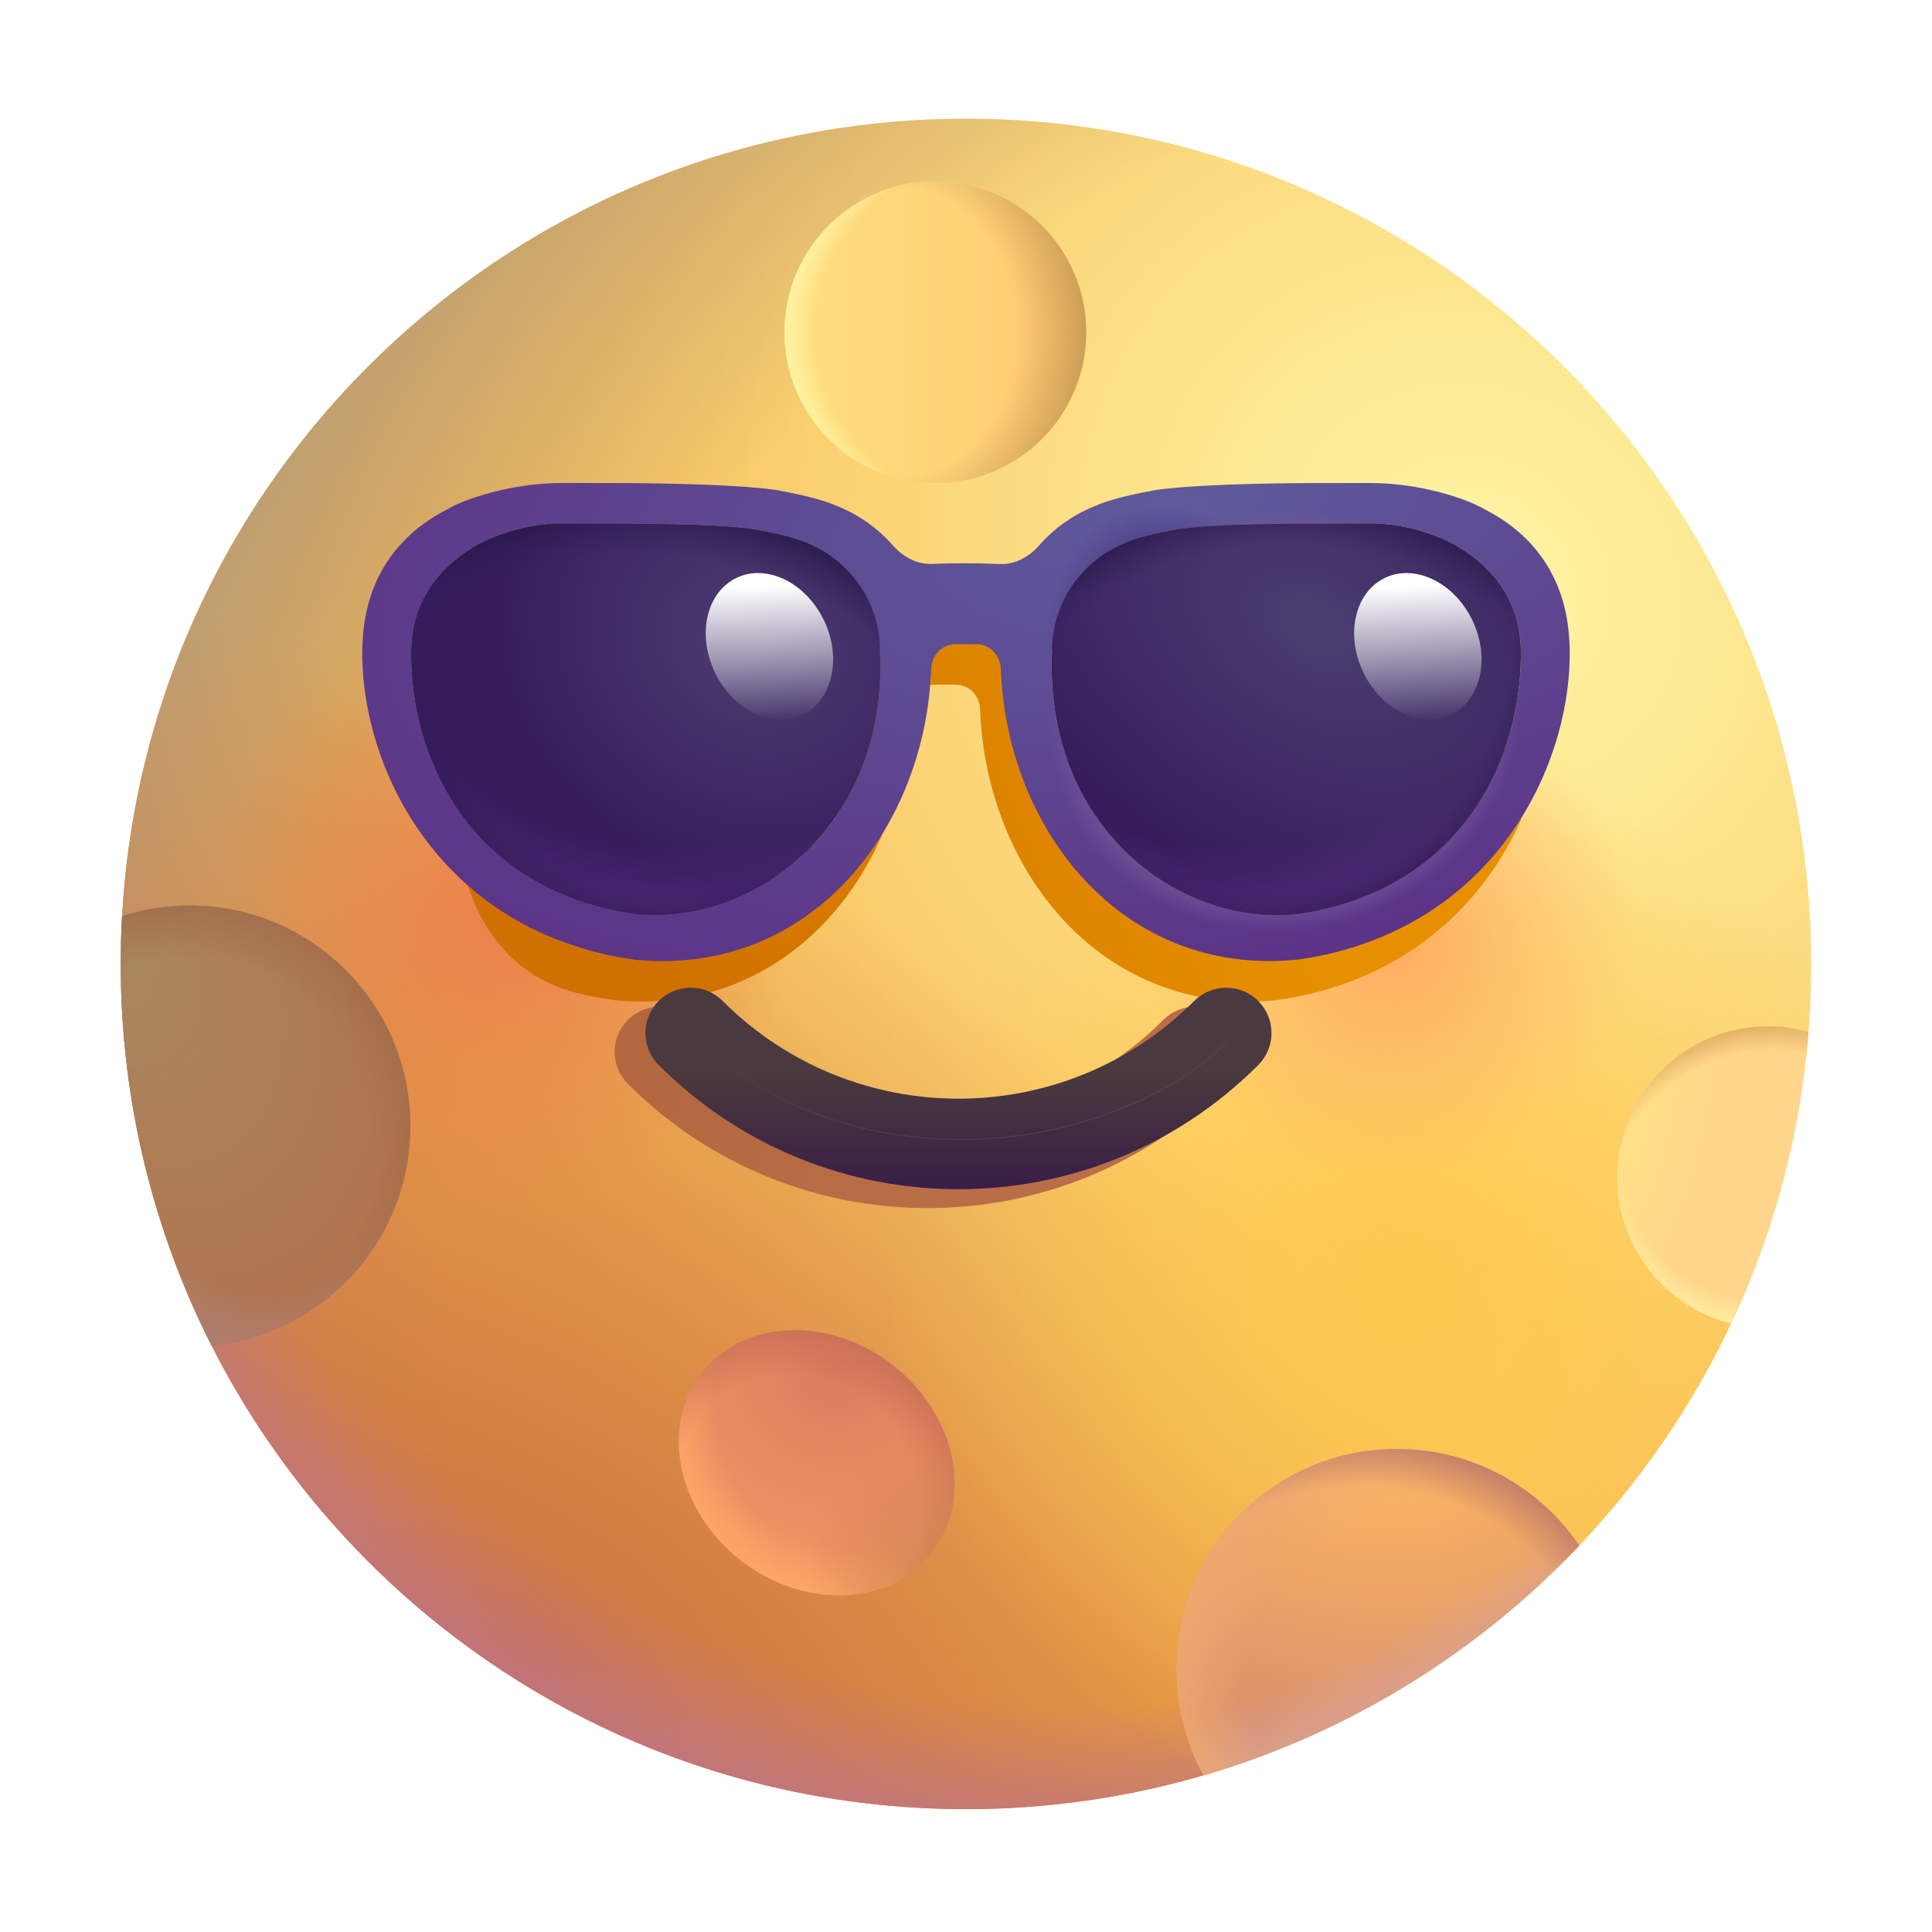
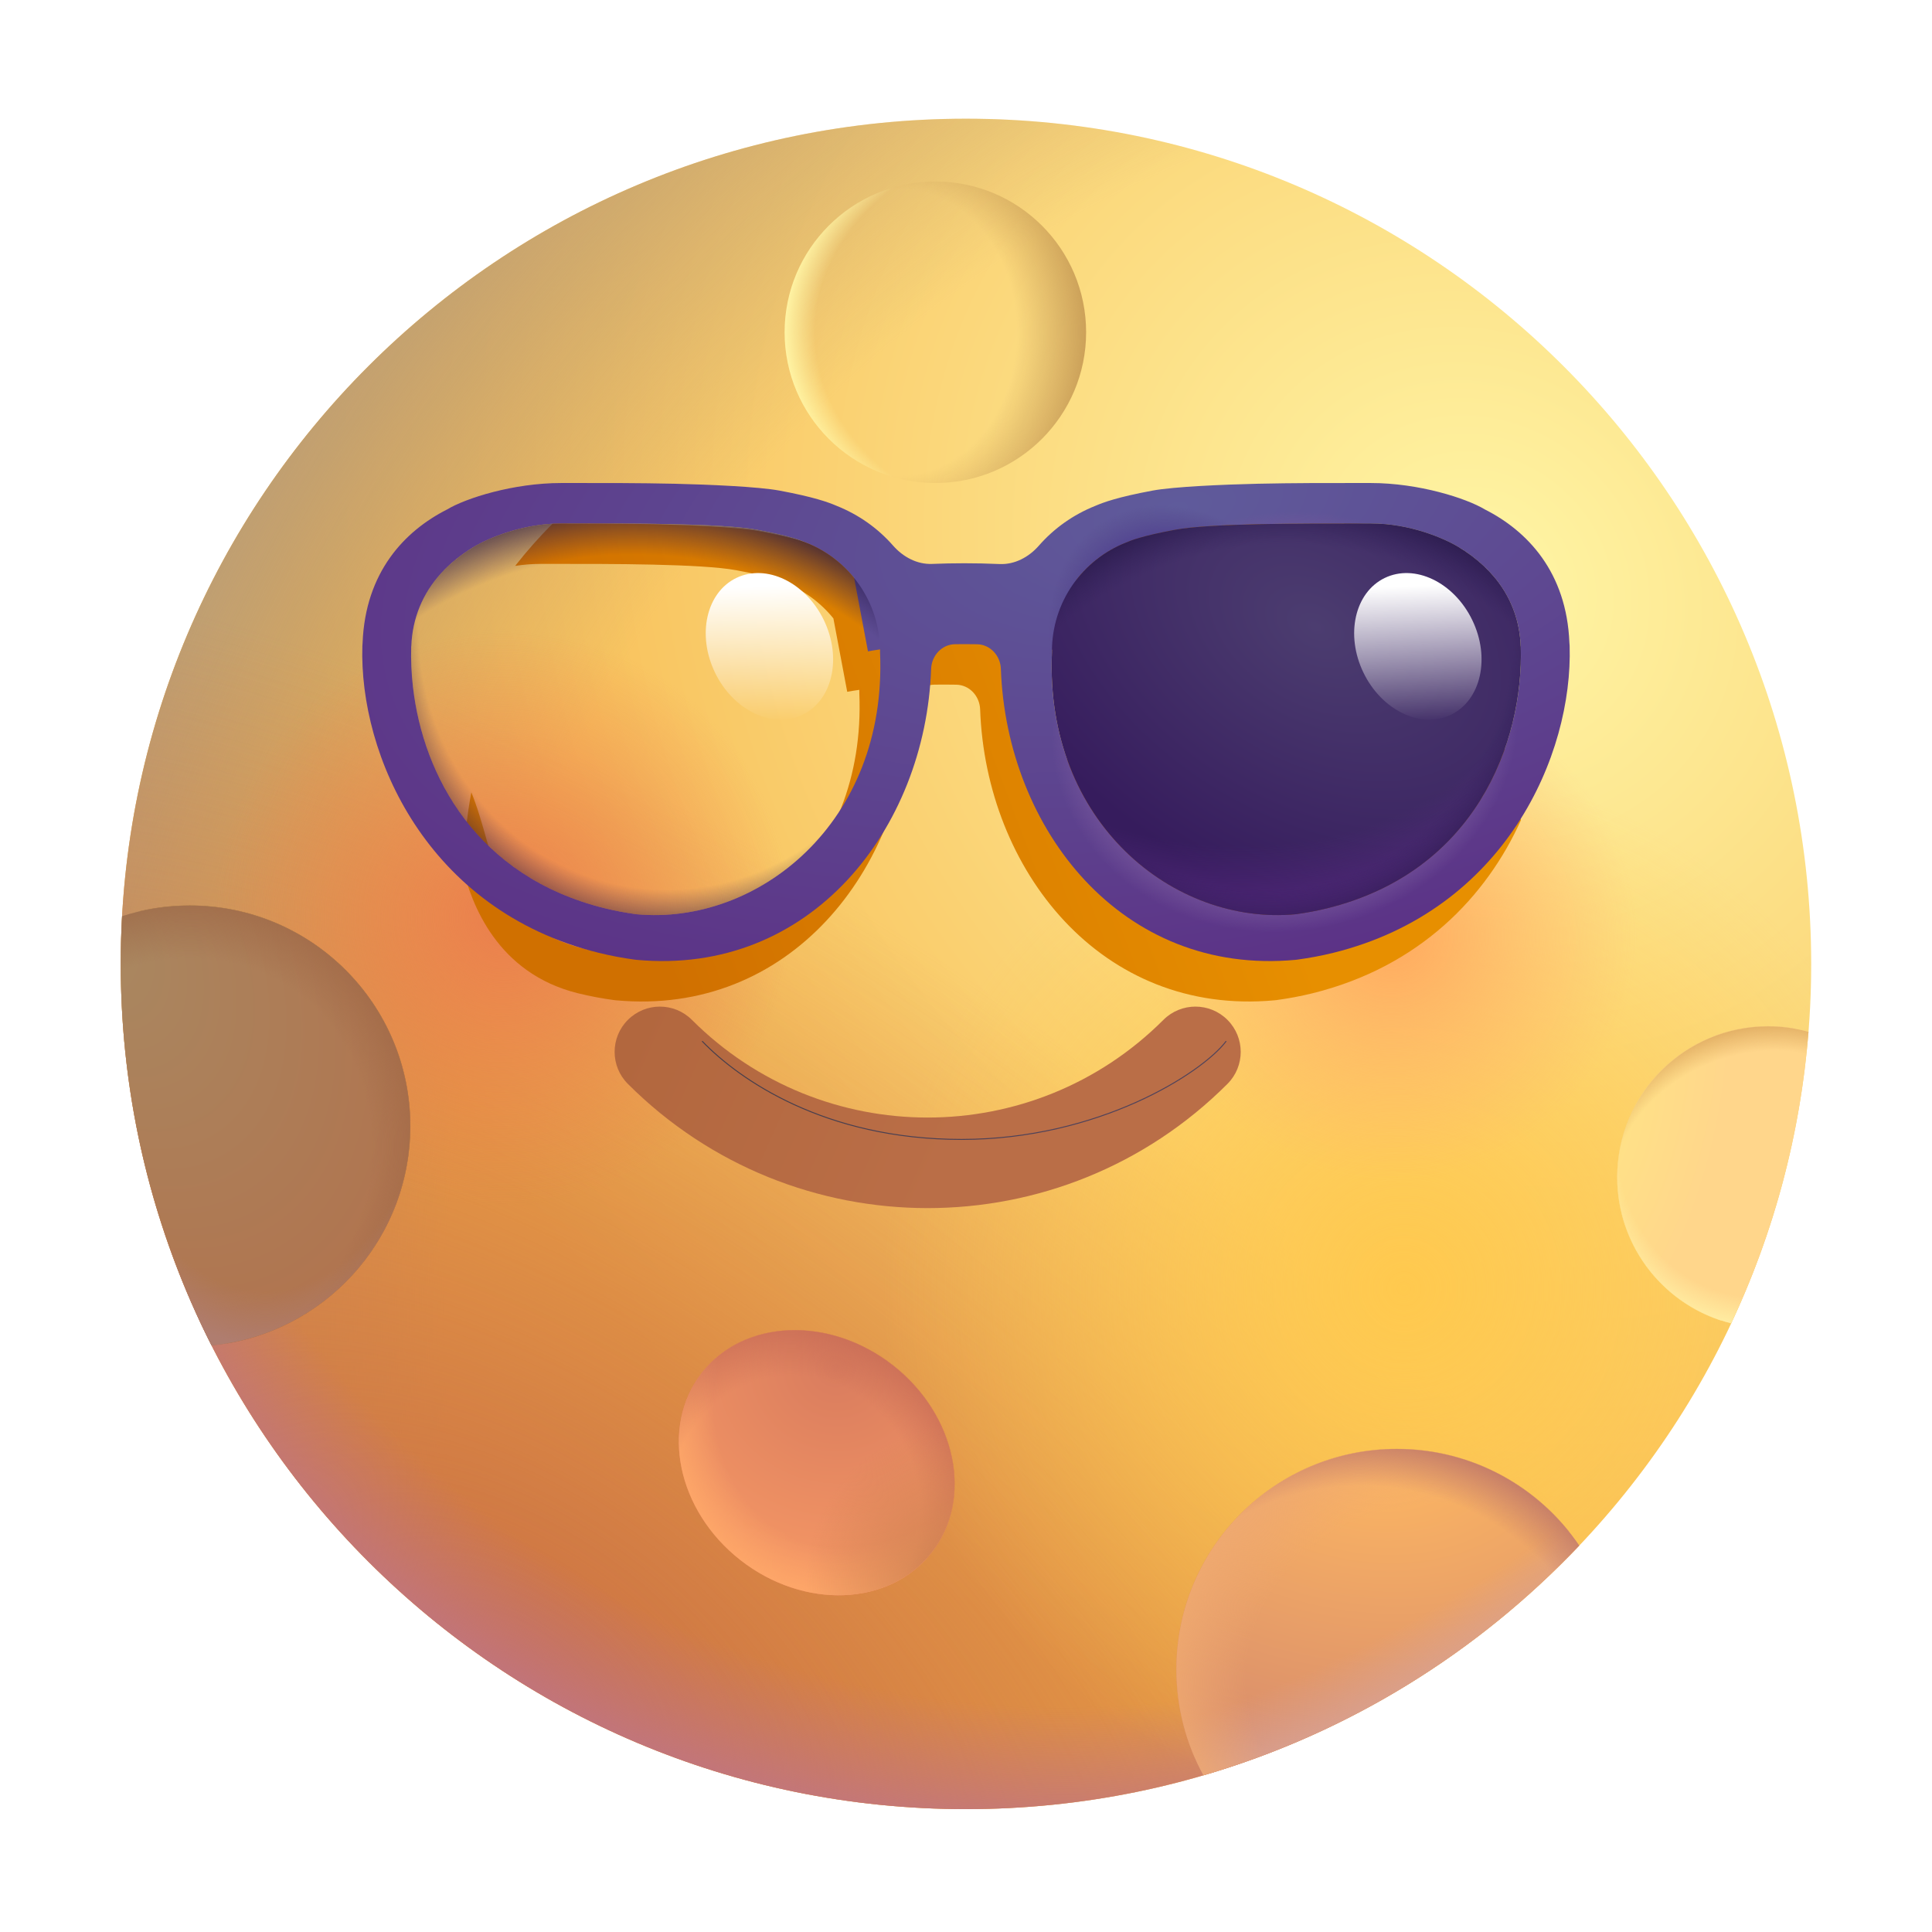
<svg xmlns="http://www.w3.org/2000/svg" width="1000" height="1000" viewBox="0 0 1000 1000" fill="none">
  <path d="M499.984 936.409C741.6 936.409 937.469 740.541 937.469 498.925C937.469 257.309 741.6 61.44 499.984 61.44C258.368 61.44 62.5 257.309 62.5 498.925C62.5 740.541 258.368 936.409 499.984 936.409Z" fill="url(#paint0_radial_5_19)" />
  <path d="M499.984 936.409C741.6 936.409 937.469 740.541 937.469 498.925C937.469 257.309 741.6 61.44 499.984 61.44C258.368 61.44 62.5 257.309 62.5 498.925C62.5 740.541 258.368 936.409 499.984 936.409Z" fill="url(#paint1_radial_5_19)" />
  <path d="M499.984 936.409C741.6 936.409 937.469 740.541 937.469 498.925C937.469 257.309 741.6 61.44 499.984 61.44C258.368 61.44 62.5 257.309 62.5 498.925C62.5 740.541 258.368 936.409 499.984 936.409Z" fill="url(#paint2_radial_5_19)" />
  <path d="M499.984 936.409C741.6 936.409 937.469 740.541 937.469 498.925C937.469 257.309 741.6 61.44 499.984 61.44C258.368 61.44 62.5 257.309 62.5 498.925C62.5 740.541 258.368 936.409 499.984 936.409Z" fill="url(#paint3_radial_5_19)" />
  <path d="M499.984 936.409C741.6 936.409 937.469 740.541 937.469 498.925C937.469 257.309 741.6 61.44 499.984 61.44C258.368 61.44 62.5 257.309 62.5 498.925C62.5 740.541 258.368 936.409 499.984 936.409Z" fill="url(#paint4_radial_5_19)" />
  <path d="M499.984 936.409C741.6 936.409 937.469 740.541 937.469 498.925C937.469 257.309 741.6 61.44 499.984 61.44C258.368 61.44 62.5 257.309 62.5 498.925C62.5 740.541 258.368 936.409 499.984 936.409Z" fill="url(#paint5_radial_5_19)" />
  <path d="M499.984 936.409C741.6 936.409 937.469 740.541 937.469 498.925C937.469 257.309 741.6 61.44 499.984 61.44C258.368 61.44 62.5 257.309 62.5 498.925C62.5 740.541 258.368 936.409 499.984 936.409Z" fill="url(#paint6_radial_5_19)" />
  <g filter="url(#filter0_f_5_19)">
    <path d="M928.116 532.322C923.897 531.619 919.563 531.25 915.144 531.25C872.05 531.25 837.116 566.184 837.116 609.278C837.116 643.956 859.741 673.353 891.035 683.509" stroke="url(#paint7_linear_5_19)" stroke-width="0.2" />
  </g>
  <path d="M936.078 534.091C931.816 587.678 917.897 638.547 896.06 684.956C862.191 676.441 837.116 645.788 837.116 609.278C837.116 566.184 872.05 531.25 915.144 531.25C922.394 531.25 929.416 532.241 936.078 534.091Z" fill="url(#paint8_radial_5_19)" />
  <path d="M936.078 534.091C931.816 587.678 917.897 638.547 896.06 684.956C862.191 676.441 837.116 645.788 837.116 609.278C837.116 566.184 872.05 531.25 915.144 531.25C922.394 531.25 929.416 532.241 936.078 534.091Z" fill="url(#paint9_radial_5_19)" />
  <path d="M936.078 534.091C931.816 587.678 917.897 638.547 896.06 684.956C862.191 676.441 837.116 645.788 837.116 609.278C837.116 566.184 872.05 531.25 915.144 531.25C922.394 531.25 929.416 532.241 936.078 534.091Z" fill="url(#paint10_radial_5_19)" />
  <g filter="url(#filter1_f_5_19)">
    <path d="M618.144 909.119C612.206 895.306 608.919 880.087 608.919 864.1C608.919 801.084 660 750 723.016 750C759.028 750 791.144 766.684 812.053 792.741" stroke="url(#paint11_linear_5_19)" stroke-width="0.2" />
  </g>
  <path d="M817.409 799.981C764.916 855.312 698.106 896.928 622.916 918.9C613.991 902.638 608.919 883.959 608.919 864.1C608.919 801.084 660 750 723.016 750C762.259 750 796.878 769.812 817.409 799.981Z" fill="url(#paint12_radial_5_19)" />
  <path d="M817.409 799.981C764.916 855.312 698.106 896.928 622.916 918.9C613.991 902.638 608.919 883.959 608.919 864.1C608.919 801.084 660 750 723.016 750C762.259 750 796.878 769.812 817.409 799.981Z" fill="url(#paint13_radial_5_19)" />
  <path d="M817.409 799.981C764.916 855.312 698.106 896.928 622.916 918.9C613.991 902.638 608.919 883.959 608.919 864.1C608.919 801.084 660 750 723.016 750C762.259 750 796.878 769.812 817.409 799.981Z" fill="url(#paint14_radial_5_19)" />
  <path d="M817.409 799.981C764.916 855.312 698.106 896.928 622.916 918.9C613.991 902.638 608.919 883.959 608.919 864.1C608.919 801.084 660 750 723.016 750C762.259 750 796.878 769.812 817.409 799.981Z" fill="url(#paint15_radial_5_19)" />
  <g filter="url(#filter2_f_5_19)">
    <path d="M462.169 706.718C494.997 732.418 503.944 775.818 482.153 803.646C460.363 831.478 416.088 833.203 383.26 807.5C350.431 781.796 341.485 738.4 363.275 710.568C385.066 682.74 429.341 681.015 462.169 706.718Z" stroke="url(#paint16_linear_5_19)" stroke-width="0.2" />
  </g>
  <path d="M462.169 706.718C494.997 732.418 503.944 775.818 482.153 803.646C460.363 831.478 416.088 833.203 383.26 807.5C350.431 781.796 341.485 738.4 363.275 710.568C385.066 682.74 429.341 681.015 462.169 706.718Z" fill="url(#paint17_radial_5_19)" />
  <path d="M462.169 706.718C494.997 732.418 503.944 775.818 482.153 803.646C460.363 831.478 416.088 833.203 383.26 807.5C350.431 781.796 341.485 738.4 363.275 710.568C385.066 682.74 429.341 681.015 462.169 706.718Z" fill="url(#paint18_radial_5_19)" />
  <path d="M462.169 706.718C494.997 732.418 503.944 775.818 482.153 803.646C460.363 831.478 416.088 833.203 383.26 807.5C350.431 781.796 341.485 738.4 363.275 710.568C385.066 682.74 429.341 681.015 462.169 706.718Z" fill="url(#paint19_radial_5_19)" />
  <path d="M462.169 706.718C494.997 732.418 503.944 775.818 482.153 803.646C460.363 831.478 416.088 833.203 383.26 807.5C350.431 781.796 341.485 738.4 363.275 710.568C385.066 682.74 429.341 681.015 462.169 706.718Z" fill="url(#paint20_radial_5_19)" />
  <g filter="url(#filter3_f_5_19)">
    <path d="M72.338 471.697C80.653 469.769 89.317 468.75 98.218 468.75C161.233 468.75 212.317 519.834 212.317 582.85C212.317 639.256 171.387 686.103 117.607 695.309" stroke="url(#paint21_linear_5_19)" stroke-width="0.2" />
  </g>
  <path d="M63.185 474.228C74.224 470.672 85.997 468.75 98.219 468.75C161.234 468.75 212.318 519.834 212.318 582.85C212.318 642.059 167.219 690.734 109.499 696.4C79.439 637.075 62.5 569.978 62.5 498.925C62.5 490.638 62.73 482.403 63.185 474.228Z" fill="url(#paint22_radial_5_19)" />
  <path d="M63.185 474.228C74.224 470.672 85.997 468.75 98.219 468.75C161.234 468.75 212.318 519.834 212.318 582.85C212.318 642.059 167.219 690.734 109.499 696.4C79.439 637.075 62.5 569.978 62.5 498.925C62.5 490.638 62.73 482.403 63.185 474.228Z" fill="url(#paint23_radial_5_19)" />
  <path d="M63.185 474.228C74.224 470.672 85.997 468.75 98.219 468.75C161.234 468.75 212.318 519.834 212.318 582.85C212.318 642.059 167.219 690.734 109.499 696.4C79.439 637.075 62.5 569.978 62.5 498.925C62.5 490.638 62.73 482.403 63.185 474.228Z" fill="url(#paint24_radial_5_19)" />
  <g filter="url(#filter4_f_5_19)">
-     <path d="M484.141 250.004C527.235 250.004 562.169 215.07 562.169 171.976C562.169 128.882 527.235 93.948 484.141 93.948C441.047 93.948 406.113 128.882 406.113 171.976C406.113 215.07 441.047 250.004 484.141 250.004Z" stroke="url(#paint25_linear_5_19)" stroke-width="0.3" />
-   </g>
-   <path d="M484.141 250.004C527.235 250.004 562.169 215.07 562.169 171.976C562.169 128.882 527.235 93.948 484.141 93.948C441.047 93.948 406.113 128.882 406.113 171.976C406.113 215.07 441.047 250.004 484.141 250.004Z" fill="url(#paint26_linear_5_19)" />
+     </g>
  <path d="M484.141 250.004C527.235 250.004 562.169 215.07 562.169 171.976C562.169 128.882 527.235 93.948 484.141 93.948C441.047 93.948 406.113 128.882 406.113 171.976C406.113 215.07 441.047 250.004 484.141 250.004Z" fill="url(#paint27_radial_5_19)" />
  <path d="M484.141 250.004C527.235 250.004 562.169 215.07 562.169 171.976C562.169 128.882 527.235 93.948 484.141 93.948C441.047 93.948 406.113 128.882 406.113 171.976C406.113 215.07 441.047 250.004 484.141 250.004Z" fill="url(#paint28_radial_5_19)" />
  <g filter="url(#filter5_f_5_19)">
    <path d="M239.388 448.698C243.967 467.668 257.122 503.705 299.129 514.104C305.391 515.655 311.545 516.781 317.718 517.631C318.018 517.672 318.319 517.708 318.621 517.735C408.734 526.181 468.306 450.008 471.214 367.136C471.457 360.269 476.744 354.46 483.616 354.37C487.275 354.324 491.07 354.328 494.976 354.397C501.82 354.517 507.072 360.308 507.315 367.149C510.258 450.016 569.774 526.183 659.904 517.735C660.206 517.708 660.507 517.672 660.807 517.631C666.979 516.781 673.136 515.655 679.396 514.104C735.046 500.326 769.569 463.75 787.223 424.519C784.485 407.922 780.585 391.842 775.526 376.411C770.243 422.533 745.547 428.356 679.396 444.733C673.952 446.081 655.345 459.053 649.794 459.819C586.999 465.705 569.338 424.519 533.744 358.755L533.739 358.102C533.739 357.799 533.742 357.497 533.748 357.196C536.052 357.497 538.37 357.826 540.693 358.184L546.42 321.021C553.039 312.492 561.885 305.781 572.089 301.766C574.488 300.73 580.095 298.376 597.435 295.143C615.326 291.807 663.088 291.845 692.238 291.869L698.744 291.872C714.135 291.872 728.113 296.341 737.141 300.428C729.767 290.273 721.647 280.683 712.785 271.723C708.182 271.224 703.468 270.94 698.744 270.94L692.158 270.937C677.632 270.925 658.207 270.91 640.138 271.32C622.635 271.717 596.705 272.833 585.806 274.865C567.785 278.224 560.516 280.916 556.308 282.715C544.735 287.326 534.797 294.435 526.951 303.398C521.794 309.29 514.486 313.224 506.662 312.878C494.101 312.321 482.289 312.385 471.714 312.813C463.929 313.128 456.67 309.21 451.534 303.352C443.695 294.411 433.771 287.318 422.218 282.715C418.009 280.916 410.739 278.224 392.721 274.865C381.822 272.833 355.89 271.717 338.386 271.32C320.319 270.91 300.893 270.925 286.367 270.937H286.098C279.16 277.888 272.673 285.224 266.637 292.912C270.836 292.26 275.248 291.872 279.782 291.872L286.287 291.869C315.438 291.845 363.199 291.807 381.089 295.143C398.431 298.376 404.039 300.73 406.436 301.766C416.265 305.634 424.833 312.001 431.364 320.086L438.518 358.067C440.224 357.746 442.324 357.405 444.777 357.062C444.781 357.409 444.785 357.755 444.785 358.102L444.781 358.755C448.542 446.898 381.416 500.023 318.621 494.137C313.07 493.371 307.65 492.374 302.205 491.026C254.093 479.114 257.589 443.77 243.967 410.106C241.55 422.47 240.484 435.77 239.388 448.698Z" fill="url(#paint29_linear_5_19)" />
  </g>
  <path fill-rule="evenodd" clip-rule="evenodd" d="M432.954 261.782C444.509 266.386 454.432 273.478 462.271 282.419C467.408 288.277 474.667 292.196 482.452 291.881C493.027 291.452 504.839 291.389 517.4 291.945C525.224 292.292 532.531 288.358 537.689 282.465C545.534 273.503 555.473 266.394 567.044 261.782C571.253 259.984 578.523 257.292 596.541 253.932C607.44 251.9 633.373 250.784 650.876 250.387C668.943 249.977 688.37 249.993 702.896 250.004L709.479 250.008C734.376 250.008 758.937 257.874 768.679 263.744C790.591 274.865 810.869 296.123 812.324 332.706C812.383 333.254 812.422 333.805 812.439 334.36C814.166 390.632 779.222 471.115 690.134 493.171C683.871 494.722 677.717 495.848 671.544 496.698C671.245 496.74 670.944 496.776 670.642 496.803C580.512 505.251 520.996 429.084 518.053 346.216C517.81 339.375 512.558 333.584 505.714 333.464C501.808 333.396 498.013 333.391 494.354 333.438C487.482 333.527 482.194 339.336 481.952 346.204C479.044 429.076 419.47 505.249 329.358 496.803C329.057 496.776 328.756 496.74 328.456 496.698C322.283 495.848 316.128 494.722 309.866 493.171C220.778 471.115 185.835 390.632 187.561 334.36C187.578 333.805 187.617 333.254 187.677 332.706C189.131 296.123 209.409 274.865 231.322 263.744C241.062 257.874 265.624 250.008 290.52 250.008L297.105 250.004C311.63 249.993 331.057 249.977 349.123 250.387C366.628 250.784 392.558 251.9 403.457 253.932C421.477 257.292 428.747 259.984 432.954 261.782ZM217.221 314.084C222.451 301.344 232.161 290.933 245.231 283.055C252.581 278.626 270.334 270.94 290.52 270.94L297.025 270.936C326.175 270.913 373.937 270.875 391.827 274.21C409.169 277.443 414.777 279.798 417.174 280.833C427.001 284.701 435.571 291.069 442.101 299.153L449.254 337.135C450.962 336.814 453.061 336.472 455.513 336.131C455.519 336.476 455.523 336.823 455.523 337.17L455.519 337.823C459.28 425.965 392.154 479.09 329.359 473.204C323.807 472.438 318.388 471.442 312.943 470.094C246.792 453.717 219.02 401.6 213.736 355.479C212.923 348.376 212.642 341.415 212.837 334.749L212.843 334.562L212.885 334.564L212.893 334.36C213.184 327.063 214.67 320.297 217.221 314.084ZM544.484 336.264C544.479 336.565 544.477 336.867 544.477 337.17L544.482 337.823C540.72 425.965 607.847 479.09 670.642 473.204C676.193 472.438 681.613 471.442 687.057 470.094C753.208 453.717 780.981 401.6 786.264 355.479C787.078 348.376 787.359 341.415 787.164 334.749L787.158 334.562L787.116 334.564L787.107 334.36C786.816 327.063 785.33 320.297 782.779 314.084C777.548 301.344 767.84 290.933 754.77 283.055C747.418 278.626 729.666 270.94 709.479 270.94L702.976 270.936C673.824 270.913 626.064 270.875 608.173 274.21C590.831 277.443 585.223 279.798 582.827 280.833C572.622 284.849 563.774 291.56 557.158 300.088L551.431 337.252C549.107 336.894 546.79 336.565 544.484 336.264Z" fill="url(#paint30_radial_5_19)" />
  <path fill-rule="evenodd" clip-rule="evenodd" d="M432.954 261.782C444.509 266.386 454.432 273.478 462.271 282.419C467.408 288.277 474.667 292.196 482.452 291.881C493.027 291.452 504.839 291.389 517.4 291.945C525.224 292.292 532.531 288.358 537.689 282.465C545.534 273.503 555.473 266.394 567.044 261.782C571.253 259.984 578.523 257.292 596.541 253.932C607.44 251.9 633.373 250.784 650.876 250.387C668.943 249.977 688.37 249.993 702.896 250.004L709.479 250.008C734.376 250.008 758.937 257.874 768.679 263.744C790.591 274.865 810.869 296.123 812.324 332.706C812.383 333.254 812.422 333.805 812.439 334.36C814.166 390.632 779.222 471.115 690.134 493.171C683.871 494.722 677.717 495.848 671.544 496.698C671.245 496.74 670.944 496.776 670.642 496.803C580.512 505.251 520.996 429.084 518.053 346.216C517.81 339.375 512.558 333.584 505.714 333.464C501.808 333.396 498.013 333.391 494.354 333.438C487.482 333.527 482.194 339.336 481.952 346.204C479.044 429.076 419.47 505.249 329.358 496.803C329.057 496.776 328.756 496.74 328.456 496.698C322.283 495.848 316.128 494.722 309.866 493.171C220.778 471.115 185.835 390.632 187.561 334.36C187.578 333.805 187.617 333.254 187.677 332.706C189.131 296.123 209.409 274.865 231.322 263.744C241.062 257.874 265.624 250.008 290.52 250.008L297.105 250.004C311.63 249.993 331.057 249.977 349.123 250.387C366.628 250.784 392.558 251.9 403.457 253.932C421.477 257.292 428.747 259.984 432.954 261.782ZM217.221 314.084C222.451 301.344 232.161 290.933 245.231 283.055C252.581 278.626 270.334 270.94 290.52 270.94L297.025 270.936C326.175 270.913 373.937 270.875 391.827 274.21C409.169 277.443 414.777 279.798 417.174 280.833C427.001 284.701 435.571 291.069 442.101 299.153L449.254 337.135C450.962 336.814 453.061 336.472 455.513 336.131C455.519 336.476 455.523 336.823 455.523 337.17L455.519 337.823C459.28 425.965 392.154 479.09 329.359 473.204C323.807 472.438 318.388 471.442 312.943 470.094C246.792 453.717 219.02 401.6 213.736 355.479C212.923 348.376 212.642 341.415 212.837 334.749L212.843 334.562L212.885 334.564L212.893 334.36C213.184 327.063 214.67 320.297 217.221 314.084ZM544.484 336.264C544.479 336.565 544.477 336.867 544.477 337.17L544.482 337.823C540.72 425.965 607.847 479.09 670.642 473.204C676.193 472.438 681.613 471.442 687.057 470.094C753.208 453.717 780.981 401.6 786.264 355.479C787.078 348.376 787.359 341.415 787.164 334.749L787.158 334.562L787.116 334.564L787.107 334.36C786.816 327.063 785.33 320.297 782.779 314.084C777.548 301.344 767.84 290.933 754.77 283.055C747.418 278.626 729.666 270.94 709.479 270.94L702.976 270.936C673.824 270.913 626.064 270.875 608.173 274.21C590.831 277.443 585.223 279.798 582.827 280.833C572.622 284.849 563.774 291.56 557.158 300.088L551.431 337.252C549.107 336.894 546.79 336.565 544.484 336.264Z" fill="url(#paint31_radial_5_19)" />
  <path fill-rule="evenodd" clip-rule="evenodd" d="M432.954 261.782C444.509 266.386 454.432 273.478 462.271 282.419C467.408 288.277 474.667 292.196 482.452 291.881C493.027 291.452 504.839 291.389 517.4 291.945C525.224 292.292 532.531 288.358 537.689 282.465C545.534 273.503 555.473 266.394 567.044 261.782C571.253 259.984 578.523 257.292 596.541 253.932C607.44 251.9 633.373 250.784 650.876 250.387C668.943 249.977 688.37 249.993 702.896 250.004L709.479 250.008C734.376 250.008 758.937 257.874 768.679 263.744C790.591 274.865 810.869 296.123 812.324 332.706C812.383 333.254 812.422 333.805 812.439 334.36C814.166 390.632 779.222 471.115 690.134 493.171C683.871 494.722 677.717 495.848 671.544 496.698C671.245 496.74 670.944 496.776 670.642 496.803C580.512 505.251 520.996 429.084 518.053 346.216C517.81 339.375 512.558 333.584 505.714 333.464C501.808 333.396 498.013 333.391 494.354 333.438C487.482 333.527 482.194 339.336 481.952 346.204C479.044 429.076 419.47 505.249 329.358 496.803C329.057 496.776 328.756 496.74 328.456 496.698C322.283 495.848 316.128 494.722 309.866 493.171C220.778 471.115 185.835 390.632 187.561 334.36C187.578 333.805 187.617 333.254 187.677 332.706C189.131 296.123 209.409 274.865 231.322 263.744C241.062 257.874 265.624 250.008 290.52 250.008L297.105 250.004C311.63 249.993 331.057 249.977 349.123 250.387C366.628 250.784 392.558 251.9 403.457 253.932C421.477 257.292 428.747 259.984 432.954 261.782ZM217.221 314.084C222.451 301.344 232.161 290.933 245.231 283.055C252.581 278.626 270.334 270.94 290.52 270.94L297.025 270.936C326.175 270.913 373.937 270.875 391.827 274.21C409.169 277.443 414.777 279.798 417.174 280.833C427.001 284.701 435.571 291.069 442.101 299.153L449.254 337.135C450.962 336.814 453.061 336.472 455.513 336.131C455.519 336.476 455.523 336.823 455.523 337.17L455.519 337.823C459.28 425.965 392.154 479.09 329.359 473.204C323.807 472.438 318.388 471.442 312.943 470.094C246.792 453.717 219.02 401.6 213.736 355.479C212.923 348.376 212.642 341.415 212.837 334.749L212.843 334.562L212.885 334.564L212.893 334.36C213.184 327.063 214.67 320.297 217.221 314.084ZM544.484 336.264C544.479 336.565 544.477 336.867 544.477 337.17L544.482 337.823C540.72 425.965 607.847 479.09 670.642 473.204C676.193 472.438 681.613 471.442 687.057 470.094C753.208 453.717 780.981 401.6 786.264 355.479C787.078 348.376 787.359 341.415 787.164 334.749L787.158 334.562L787.116 334.564L787.107 334.36C786.816 327.063 785.33 320.297 782.779 314.084C777.548 301.344 767.84 290.933 754.77 283.055C747.418 278.626 729.666 270.94 709.479 270.94L702.976 270.936C673.824 270.913 626.064 270.875 608.173 274.21C590.831 277.443 585.223 279.798 582.827 280.833C572.622 284.849 563.774 291.56 557.158 300.088L551.431 337.252C549.107 336.894 546.79 336.565 544.484 336.264Z" fill="url(#paint32_radial_5_19)" />
-   <path d="M245.232 283.056C252.582 278.626 270.335 270.94 290.521 270.94C292.558 270.94 294.734 270.939 297.025 270.937C326.176 270.913 373.937 270.875 391.827 274.211C409.169 277.444 414.777 279.798 417.176 280.834C439.636 289.673 455.523 311.572 455.523 337.17L455.519 337.823C459.28 425.966 392.156 479.091 329.359 473.205C323.808 472.439 318.388 471.442 312.944 470.094C236.505 451.17 211.311 384.527 212.844 334.554L212.886 334.564C213.709 312.207 225.728 294.812 245.232 283.056Z" fill="url(#paint33_radial_5_19)" />
-   <path d="M245.232 283.056C252.582 278.626 270.335 270.94 290.521 270.94C292.558 270.94 294.734 270.939 297.025 270.937C326.176 270.913 373.937 270.875 391.827 274.211C409.169 277.444 414.777 279.798 417.176 280.834C439.636 289.673 455.523 311.572 455.523 337.17L455.519 337.823C459.28 425.966 392.156 479.091 329.359 473.205C323.808 472.439 318.388 471.442 312.944 470.094C236.505 451.17 211.311 384.527 212.844 334.554L212.886 334.564C213.709 312.207 225.728 294.812 245.232 283.056Z" fill="url(#paint34_radial_5_19)" />
  <path d="M245.232 283.056C252.582 278.626 270.335 270.94 290.521 270.94C292.558 270.94 294.734 270.939 297.025 270.937C326.176 270.913 373.937 270.875 391.827 274.211C409.169 277.444 414.777 279.798 417.176 280.834C439.636 289.673 455.523 311.572 455.523 337.17L455.519 337.823C459.28 425.966 392.156 479.091 329.359 473.205C323.808 472.439 318.388 471.442 312.944 470.094C236.505 451.17 211.311 384.527 212.844 334.554L212.886 334.564C213.709 312.207 225.728 294.812 245.232 283.056Z" fill="url(#paint35_radial_5_19)" />
  <path d="M245.232 283.056C252.582 278.626 270.335 270.94 290.521 270.94C292.558 270.94 294.734 270.939 297.025 270.937C326.176 270.913 373.937 270.875 391.827 274.211C409.169 277.444 414.777 279.798 417.176 280.834C439.636 289.673 455.523 311.572 455.523 337.17L455.519 337.823C459.28 425.966 392.156 479.091 329.359 473.205C323.808 472.439 318.388 471.442 312.944 470.094C236.505 451.17 211.311 384.527 212.844 334.554L212.886 334.564C213.709 312.207 225.728 294.812 245.232 283.056Z" fill="url(#paint36_radial_5_19)" />
  <path d="M415.424 369.941C430.964 362.4 435.875 340.444 426.392 320.9C416.909 301.356 396.624 291.625 381.083 299.166C365.543 306.706 360.632 328.663 370.115 348.207C379.598 367.75 399.883 377.481 415.424 369.941Z" fill="url(#paint37_linear_5_19)" />
  <path d="M754.77 283.056C747.419 278.626 729.666 270.94 709.48 270.94C707.443 270.94 705.266 270.939 702.976 270.937C673.824 270.913 626.064 270.875 608.173 274.211C590.831 277.444 585.224 279.798 582.827 280.834C560.365 289.673 544.478 311.572 544.478 337.17L544.482 337.823C540.72 425.966 607.847 479.091 670.643 473.205C676.194 472.439 681.613 471.442 687.057 470.094C763.497 451.17 788.69 384.527 787.158 334.554L787.116 334.564C786.291 312.207 774.274 294.812 754.77 283.056Z" fill="url(#paint38_radial_5_19)" />
  <path d="M754.77 283.056C747.419 278.626 729.666 270.94 709.48 270.94C707.443 270.94 705.266 270.939 702.976 270.937C673.824 270.913 626.064 270.875 608.173 274.211C590.831 277.444 585.224 279.798 582.827 280.834C560.365 289.673 544.478 311.572 544.478 337.17L544.482 337.823C540.72 425.966 607.847 479.091 670.643 473.205C676.194 472.439 681.613 471.442 687.057 470.094C763.497 451.17 788.69 384.527 787.158 334.554L787.116 334.564C786.291 312.207 774.274 294.812 754.77 283.056Z" fill="url(#paint39_radial_5_19)" />
  <path d="M754.77 283.056C747.419 278.626 729.666 270.94 709.48 270.94C707.443 270.94 705.266 270.939 702.976 270.937C673.824 270.913 626.064 270.875 608.173 274.211C590.831 277.444 585.224 279.798 582.827 280.834C560.365 289.673 544.478 311.572 544.478 337.17L544.482 337.823C540.72 425.966 607.847 479.091 670.643 473.205C676.194 472.439 681.613 471.442 687.057 470.094C763.497 451.17 788.69 384.527 787.158 334.554L787.116 334.564C786.291 312.207 774.274 294.812 754.77 283.056Z" fill="url(#paint40_radial_5_19)" />
  <path d="M754.77 283.056C747.419 278.626 729.666 270.94 709.48 270.94C707.443 270.94 705.266 270.939 702.976 270.937C673.824 270.913 626.064 270.875 608.173 274.211C590.831 277.444 585.224 279.798 582.827 280.834C560.365 289.673 544.478 311.572 544.478 337.17L544.482 337.823C540.72 425.966 607.847 479.091 670.643 473.205C676.194 472.439 681.613 471.442 687.057 470.094C763.497 451.17 788.69 384.527 787.158 334.554L787.116 334.564C786.291 312.207 774.274 294.812 754.77 283.056Z" fill="url(#paint41_radial_5_19)" />
  <path d="M751.05 369.941C766.59 362.4 771.501 340.444 762.018 320.9C752.535 301.356 732.249 291.625 716.709 299.166C701.168 306.706 696.258 328.663 705.741 348.207C715.224 367.75 735.509 377.481 751.05 369.941Z" fill="url(#paint42_linear_5_19)" />
  <g filter="url(#filter6_f_5_19)">
    <path fill-rule="evenodd" clip-rule="evenodd" d="M324.991 527.885C334.144 518.732 348.984 518.732 358.137 527.885C425.547 595.294 534.769 595.294 602.178 527.885C611.331 518.732 626.172 518.732 635.325 527.885C644.478 537.038 644.478 551.875 635.325 561.028C549.609 646.744 410.706 646.744 324.991 561.028C315.837 551.875 315.837 537.038 324.991 527.885Z" fill="url(#paint43_linear_5_19)" />
  </g>
-   <path fill-rule="evenodd" clip-rule="evenodd" d="M340.925 518.119C350.078 508.966 364.919 508.966 374.072 518.119C441.481 585.528 550.703 585.528 618.113 518.119C627.266 508.966 642.106 508.966 651.259 518.119C660.413 527.272 660.413 542.11 651.259 551.263C565.544 636.978 426.641 636.978 340.925 551.263C331.772 542.11 331.772 527.272 340.925 518.119Z" fill="url(#paint44_linear_5_19)" />
  <g filter="url(#filter7_f_5_19)">
    <path d="M363.559 539.047C382.45 558.591 426.6 589.766 497.678 589.766C568.759 589.766 622.172 555.332 634.55 539.047" stroke="url(#paint45_linear_5_19)" stroke-width="0.5" stroke-linecap="round" />
  </g>
  <defs>
    <filter id="filter0_f_5_19" x="836.816" y="530.95" width="91.516" height="152.854" filterUnits="userSpaceOnUse" color-interpolation-filters="sRGB">
      <feFlood flood-opacity="0" result="BackgroundImageFix" />
      <feBlend mode="normal" in="SourceGraphic" in2="BackgroundImageFix" result="shape" />
      <feGaussianBlur stdDeviation="0.1" result="effect1_foregroundBlur_5_19" />
    </filter>
    <filter id="filter1_f_5_19" x="608.619" y="749.7" width="203.712" height="159.659" filterUnits="userSpaceOnUse" color-interpolation-filters="sRGB">
      <feFlood flood-opacity="0" result="BackgroundImageFix" />
      <feBlend mode="normal" in="SourceGraphic" in2="BackgroundImageFix" result="shape" />
      <feGaussianBlur stdDeviation="0.1" result="effect1_foregroundBlur_5_19" />
    </filter>
    <filter id="filter2_f_5_19" x="350.964" y="688.115" width="143.501" height="137.988" filterUnits="userSpaceOnUse" color-interpolation-filters="sRGB">
      <feFlood flood-opacity="0" result="BackgroundImageFix" />
      <feBlend mode="normal" in="SourceGraphic" in2="BackgroundImageFix" result="shape" />
      <feGaussianBlur stdDeviation="0.15" result="effect1_foregroundBlur_5_19" />
    </filter>
    <filter id="filter3_f_5_19" x="72.015" y="468.35" width="140.702" height="227.358" filterUnits="userSpaceOnUse" color-interpolation-filters="sRGB">
      <feFlood flood-opacity="0" result="BackgroundImageFix" />
      <feBlend mode="normal" in="SourceGraphic" in2="BackgroundImageFix" result="shape" />
      <feGaussianBlur stdDeviation="0.15" result="effect1_foregroundBlur_5_19" />
    </filter>
    <filter id="filter4_f_5_19" x="405.663" y="93.499" width="156.956" height="156.955" filterUnits="userSpaceOnUse" color-interpolation-filters="sRGB">
      <feFlood flood-opacity="0" result="BackgroundImageFix" />
      <feBlend mode="normal" in="SourceGraphic" in2="BackgroundImageFix" result="shape" />
      <feGaussianBlur stdDeviation="0.15" result="effect1_foregroundBlur_5_19" />
    </filter>
    <filter id="filter5_f_5_19" x="238.584" y="270.129" width="549.443" height="249.052" filterUnits="userSpaceOnUse" color-interpolation-filters="sRGB">
      <feFlood flood-opacity="0" result="BackgroundImageFix" />
      <feBlend mode="normal" in="SourceGraphic" in2="BackgroundImageFix" result="shape" />
      <feGaussianBlur stdDeviation="0.402" result="effect1_foregroundBlur_5_19" />
    </filter>
    <filter id="filter6_f_5_19" x="317.125" y="520.02" width="326.064" height="106.295" filterUnits="userSpaceOnUse" color-interpolation-filters="sRGB">
      <feFlood flood-opacity="0" result="BackgroundImageFix" />
      <feBlend mode="normal" in="SourceGraphic" in2="BackgroundImageFix" result="shape" />
      <feGaussianBlur stdDeviation="0.5" result="effect1_foregroundBlur_5_19" />
    </filter>
    <filter id="filter7_f_5_19" x="362.809" y="538.297" width="272.491" height="52.219" filterUnits="userSpaceOnUse" color-interpolation-filters="sRGB">
      <feFlood flood-opacity="0" result="BackgroundImageFix" />
      <feBlend mode="normal" in="SourceGraphic" in2="BackgroundImageFix" result="shape" />
      <feGaussianBlur stdDeviation="0.25" result="effect1_foregroundBlur_5_19" />
    </filter>
    <radialGradient id="paint0_radial_5_19" cx="0" cy="0" r="1" gradientUnits="userSpaceOnUse" gradientTransform="translate(769.431 298.536) rotate(135.952) scale(683.062 763.959)">
      <stop stop-color="#FFF6A6" />
      <stop offset="0.87" stop-color="#F6B246" />
    </radialGradient>
    <radialGradient id="paint1_radial_5_19" cx="0" cy="0" r="1" gradientUnits="userSpaceOnUse" gradientTransform="translate(735.35 612.565) rotate(-155.287) scale(713.584 847.303)">
      <stop offset="0.683" stop-color="#BA9D76" stop-opacity="0" />
      <stop offset="1" stop-color="#BA9D76" />
    </radialGradient>
    <radialGradient id="paint2_radial_5_19" cx="0" cy="0" r="1" gradientUnits="userSpaceOnUse" gradientTransform="translate(271.278 870.384) rotate(-54.405) scale(430.294 819.269)">
      <stop stop-color="#CA7044" />
      <stop offset="1" stop-color="#CA7044" stop-opacity="0" />
    </radialGradient>
    <radialGradient id="paint3_radial_5_19" cx="0" cy="0" r="1" gradientUnits="userSpaceOnUse" gradientTransform="translate(548.828 408.203) rotate(99.796) scale(551.003 565.209)">
      <stop offset="0.864" stop-color="#C07583" stop-opacity="0" />
      <stop offset="1" stop-color="#C07583" />
    </radialGradient>
    <radialGradient id="paint4_radial_5_19" cx="0" cy="0" r="1" gradientUnits="userSpaceOnUse" gradientTransform="translate(726.563 667.969) rotate(97.871) scale(270.993 270.993)">
      <stop stop-color="#FFC94E" />
      <stop offset="1" stop-color="#FFC94E" stop-opacity="0" />
    </radialGradient>
    <radialGradient id="paint5_radial_5_19" cx="0" cy="0" r="1" gradientUnits="userSpaceOnUse" gradientTransform="translate(259.766 474.609) rotate(46.521) scale(156.116 156.116)">
      <stop stop-color="#EB7F4D" />
      <stop offset="0.96" stop-color="#EB7F4D" stop-opacity="0" />
    </radialGradient>
    <radialGradient id="paint6_radial_5_19" cx="0" cy="0" r="1" gradientUnits="userSpaceOnUse" gradientTransform="translate(720.703 484.375) rotate(110.659) scale(127.328 127.328)">
      <stop stop-color="#FFA95E" />
      <stop offset="1" stop-color="#FFB370" stop-opacity="0" />
    </radialGradient>
    <linearGradient id="paint7_linear_5_19" x1="911.131" y1="522.459" x2="862.303" y2="687.5" gradientUnits="userSpaceOnUse">
      <stop stop-color="#F2BE70" />
      <stop offset="1" stop-color="#FFEC98" />
    </linearGradient>
    <radialGradient id="paint8_radial_5_19" cx="0" cy="0" r="1" gradientUnits="userSpaceOnUse" gradientTransform="translate(824.013 582.237) rotate(14.725) scale(64.708 142.994)">
      <stop stop-color="#FFE486" />
      <stop offset="1" stop-color="#FFD68B" />
    </radialGradient>
    <radialGradient id="paint9_radial_5_19" cx="0" cy="0" r="1" gradientUnits="userSpaceOnUse" gradientTransform="translate(911.185 616.366) rotate(-112.782) scale(89.196 101.034)">
      <stop offset="0.795" stop-color="#E3B065" stop-opacity="0" />
      <stop offset="0.944" stop-color="#E3B065" />
    </radialGradient>
    <radialGradient id="paint10_radial_5_19" cx="0" cy="0" r="1" gradientUnits="userSpaceOnUse" gradientTransform="translate(924.672 576.366) rotate(118.811) scale(116.538 100.013)">
      <stop offset="0.846" stop-color="#FFF1A6" stop-opacity="0" />
      <stop offset="1" stop-color="#FFF1A6" />
    </radialGradient>
    <linearGradient id="paint11_linear_5_19" x1="760.747" y1="750" x2="586.387" y2="882.347" gradientUnits="userSpaceOnUse">
      <stop stop-color="#DFA055" />
      <stop offset="1" stop-color="#E1945D" />
    </linearGradient>
    <radialGradient id="paint12_radial_5_19" cx="0" cy="0" r="1" gradientUnits="userSpaceOnUse" gradientTransform="translate(713.162 750) rotate(95.377) scale(169.648 254.663)">
      <stop stop-color="#FEB862" />
      <stop offset="1" stop-color="#D78B6C" />
    </radialGradient>
    <radialGradient id="paint13_radial_5_19" cx="0" cy="0" r="1" gradientUnits="userSpaceOnUse" gradientTransform="translate(675.375 750) rotate(61.633) scale(143.561 375.522)">
      <stop offset="0.727" stop-color="#D8A294" stop-opacity="0" />
      <stop offset="1" stop-color="#D8A294" />
    </radialGradient>
    <radialGradient id="paint14_radial_5_19" cx="0" cy="0" r="1" gradientUnits="userSpaceOnUse" gradientTransform="translate(735.1 861.591) rotate(155.573) scale(138.588 122.562)">
      <stop offset="0.662" stop-color="#EFA970" stop-opacity="0" />
      <stop offset="0.979" stop-color="#EFA970" />
    </radialGradient>
    <radialGradient id="paint15_radial_5_19" cx="0" cy="0" r="1" gradientUnits="userSpaceOnUse" gradientTransform="translate(707.584 891.838) rotate(-67.969) scale(157.094 162.694)">
      <stop offset="0.778" stop-color="#C17967" stop-opacity="0" />
      <stop offset="0.951" stop-color="#C17967" />
    </radialGradient>
    <linearGradient id="paint16_linear_5_19" x1="463.791" y1="710.675" x2="382.891" y2="806.662" gradientUnits="userSpaceOnUse">
      <stop stop-color="#D47C4B" />
      <stop offset="1" stop-color="#E28050" />
    </linearGradient>
    <radialGradient id="paint17_radial_5_19" cx="0" cy="0" r="1" gradientUnits="userSpaceOnUse" gradientTransform="translate(432.616 708.009) rotate(99.884) scale(119.467 124.266)">
      <stop stop-color="#D97C5E" />
      <stop offset="1" stop-color="#F79965" />
    </radialGradient>
    <radialGradient id="paint18_radial_5_19" cx="0" cy="0" r="1" gradientUnits="userSpaceOnUse" gradientTransform="translate(444.656 716.575) rotate(110.163) scale(116.252 99.384)">
      <stop offset="0.742" stop-color="#FFA969" stop-opacity="0" />
      <stop offset="1" stop-color="#FFA969" />
    </radialGradient>
    <radialGradient id="paint19_radial_5_19" cx="0" cy="0" r="1" gradientUnits="userSpaceOnUse" gradientTransform="translate(411.456 780.115) rotate(-104.912) scale(108.998 102.806)">
      <stop offset="0.626" stop-color="#C16653" stop-opacity="0" />
      <stop offset="1" stop-color="#C16653" />
    </radialGradient>
    <radialGradient id="paint20_radial_5_19" cx="0" cy="0" r="1" gradientUnits="userSpaceOnUse" gradientTransform="translate(494.063 817.071) rotate(-158.194) scale(76.848 79.936)">
      <stop stop-color="#CE8050" />
      <stop offset="1" stop-color="#CE8050" stop-opacity="0" />
    </radialGradient>
    <linearGradient id="paint21_linear_5_19" x1="142.328" y1="468.75" x2="142.328" y2="695.309" gradientUnits="userSpaceOnUse">
      <stop stop-color="#A2723B" />
      <stop offset="1" stop-color="#AC6E43" />
    </linearGradient>
    <radialGradient id="paint22_radial_5_19" cx="0" cy="0" r="1" gradientUnits="userSpaceOnUse" gradientTransform="translate(50.344 487.2) rotate(58.664) scale(244.927 161.19)">
      <stop stop-color="#A98861" />
      <stop offset="1" stop-color="#B1724D" />
    </radialGradient>
    <radialGradient id="paint23_radial_5_19" cx="0" cy="0" r="1" gradientUnits="userSpaceOnUse" gradientTransform="translate(90.213 602.159) rotate(-58.765) scale(156.026 142.806)">
      <stop offset="0.696" stop-color="#9C6544" stop-opacity="0" />
      <stop offset="1" stop-color="#9C6544" />
    </radialGradient>
    <radialGradient id="paint24_radial_5_19" cx="0" cy="0" r="1" gradientUnits="userSpaceOnUse" gradientTransform="translate(137.409 538.853) rotate(90) scale(157.545 103.682)">
      <stop offset="0.821" stop-color="#AF7D6F" stop-opacity="0" />
      <stop offset="1" stop-color="#AF7D6F" />
    </radialGradient>
    <linearGradient id="paint25_linear_5_19" x1="461.381" y1="171.976" x2="562.169" y2="171.976" gradientUnits="userSpaceOnUse">
      <stop stop-color="#FFE27E" />
      <stop offset="1" stop-color="#F1B966" />
    </linearGradient>
    <linearGradient id="paint26_linear_5_19" x1="570.313" y1="171.976" x2="406.113" y2="171.976" gradientUnits="userSpaceOnUse">
      <stop stop-color="#FFC770" />
      <stop offset="1" stop-color="#FFDF81" />
    </linearGradient>
    <radialGradient id="paint27_radial_5_19" cx="0" cy="0" r="1" gradientUnits="userSpaceOnUse" gradientTransform="translate(464.844 171.976) scale(102.539 123.364)">
      <stop offset="0.6" stop-color="#C59853" stop-opacity="0" />
      <stop offset="1" stop-color="#C59853" />
    </radialGradient>
    <radialGradient id="paint28_radial_5_19" cx="0" cy="0" r="1" gradientUnits="userSpaceOnUse" gradientTransform="translate(562.169 171.976) rotate(180) scale(156.055 118.261)">
      <stop offset="0.899" stop-color="#FFF4A4" stop-opacity="0" />
      <stop offset="1" stop-color="#FFF4A4" />
    </radialGradient>
    <linearGradient id="paint29_linear_5_19" x1="639.984" y1="394.656" x2="345.628" y2="506.916" gradientUnits="userSpaceOnUse">
      <stop stop-color="#E78F00" />
      <stop offset="1" stop-color="#D07000" />
    </linearGradient>
    <radialGradient id="paint30_radial_5_19" cx="0" cy="0" r="1" gradientUnits="userSpaceOnUse" gradientTransform="translate(607.273 263.581) rotate(78.861) scale(257.339 533.265)">
      <stop stop-color="#5F5B9B" />
      <stop offset="1" stop-color="#5C3085" />
    </radialGradient>
    <radialGradient id="paint31_radial_5_19" cx="0" cy="0" r="1" gradientUnits="userSpaceOnUse" gradientTransform="translate(665.167 373.706) rotate(78.064) scale(115.425 129.669)">
      <stop offset="0.776" stop-color="#77579C" />
      <stop offset="0.938" stop-color="#77579C" stop-opacity="0" />
    </radialGradient>
    <radialGradient id="paint32_radial_5_19" cx="0" cy="0" r="1" gradientUnits="userSpaceOnUse" gradientTransform="translate(622.972 352.542) rotate(-122.735) scale(97.981 71.923)">
      <stop offset="0.769" stop-color="#4E3D92" />
      <stop offset="1" stop-color="#534687" stop-opacity="0" />
    </radialGradient>
    <radialGradient id="paint33_radial_5_19" cx="0" cy="0" r="1" gradientUnits="userSpaceOnUse" gradientTransform="translate(388.801 332.918) rotate(121.845) scale(123.975 140.838)">
      <stop stop-color="#4C3D70" />
      <stop offset="1" stop-color="#361C5D" />
    </radialGradient>
    <radialGradient id="paint34_radial_5_19" cx="0" cy="0" r="1" gradientUnits="userSpaceOnUse" gradientTransform="translate(363.292 336.189) rotate(87.138) scale(157.185 233.41)">
      <stop offset="0.647" stop-color="#5B2B84" stop-opacity="0" />
      <stop offset="1" stop-color="#5B2B84" />
    </radialGradient>
    <radialGradient id="paint35_radial_5_19" cx="0" cy="0" r="1" gradientUnits="userSpaceOnUse" gradientTransform="translate(327.969 494.486) rotate(-99.513) scale(241.42 239.076)">
      <stop offset="0.859" stop-color="#2E1D57" stop-opacity="0" />
      <stop offset="1" stop-color="#20143D" />
    </radialGradient>
    <radialGradient id="paint36_radial_5_19" cx="0" cy="0" r="1" gradientUnits="userSpaceOnUse" gradientTransform="translate(348.247 320.49) rotate(102.225) scale(160.632 150.756)">
      <stop offset="0.872" stop-color="#2E1D57" stop-opacity="0" />
      <stop offset="1" stop-color="#20143D" stop-opacity="0.6" />
    </radialGradient>
    <linearGradient id="paint37_linear_5_19" x1="398.254" y1="303.204" x2="400.904" y2="375.484" gradientUnits="userSpaceOnUse">
      <stop stop-color="white" />
      <stop offset="0.974" stop-color="white" stop-opacity="0" />
    </linearGradient>
    <radialGradient id="paint38_radial_5_19" cx="0" cy="0" r="1" gradientUnits="userSpaceOnUse" gradientTransform="translate(681.192 324.415) rotate(121.289) scale(138.546 208.107)">
      <stop stop-color="#4C3D70" />
      <stop offset="1" stop-color="#361C5D" />
    </radialGradient>
    <radialGradient id="paint39_radial_5_19" cx="0" cy="0" r="1" gradientUnits="userSpaceOnUse" gradientTransform="translate(636.71 336.189) rotate(92.862) scale(157.185 233.41)">
      <stop offset="0.647" stop-color="#5B2B84" stop-opacity="0" />
      <stop offset="1" stop-color="#5B2B84" />
    </radialGradient>
    <radialGradient id="paint40_radial_5_19" cx="0" cy="0" r="1" gradientUnits="userSpaceOnUse" gradientTransform="translate(665.776 466.36) rotate(-77.602) scale(214.987 212.898)">
      <stop offset="0.859" stop-color="#2E1D57" stop-opacity="0" />
      <stop offset="1" stop-color="#20143D" />
    </radialGradient>
    <radialGradient id="paint41_radial_5_19" cx="0" cy="0" r="1" gradientUnits="userSpaceOnUse" gradientTransform="translate(651.754 320.49) rotate(77.775) scale(160.632 150.756)">
      <stop offset="0.872" stop-color="#2E1D57" stop-opacity="0" />
      <stop offset="1" stop-color="#20143D" stop-opacity="0.6" />
    </radialGradient>
    <linearGradient id="paint42_linear_5_19" x1="733.879" y1="303.204" x2="736.529" y2="375.484" gradientUnits="userSpaceOnUse">
      <stop stop-color="white" />
      <stop offset="0.974" stop-color="white" stop-opacity="0" />
    </linearGradient>
    <linearGradient id="paint43_linear_5_19" x1="318.128" y1="552.738" x2="480.159" y2="625.316" gradientUnits="userSpaceOnUse">
      <stop stop-color="#B2673E" />
      <stop offset="1" stop-color="#BA6E47" />
    </linearGradient>
    <linearGradient id="paint44_linear_5_19" x1="496.091" y1="555.95" x2="496.091" y2="615.55" gradientUnits="userSpaceOnUse">
      <stop stop-color="#4A393E" />
      <stop offset="1" stop-color="#391E47" />
    </linearGradient>
    <linearGradient id="paint45_linear_5_19" x1="408.506" y1="555.335" x2="547.259" y2="582.694" gradientUnits="userSpaceOnUse">
      <stop stop-color="#463E4C" />
      <stop offset="1" stop-color="#4F425A" />
    </linearGradient>
  </defs>
</svg>